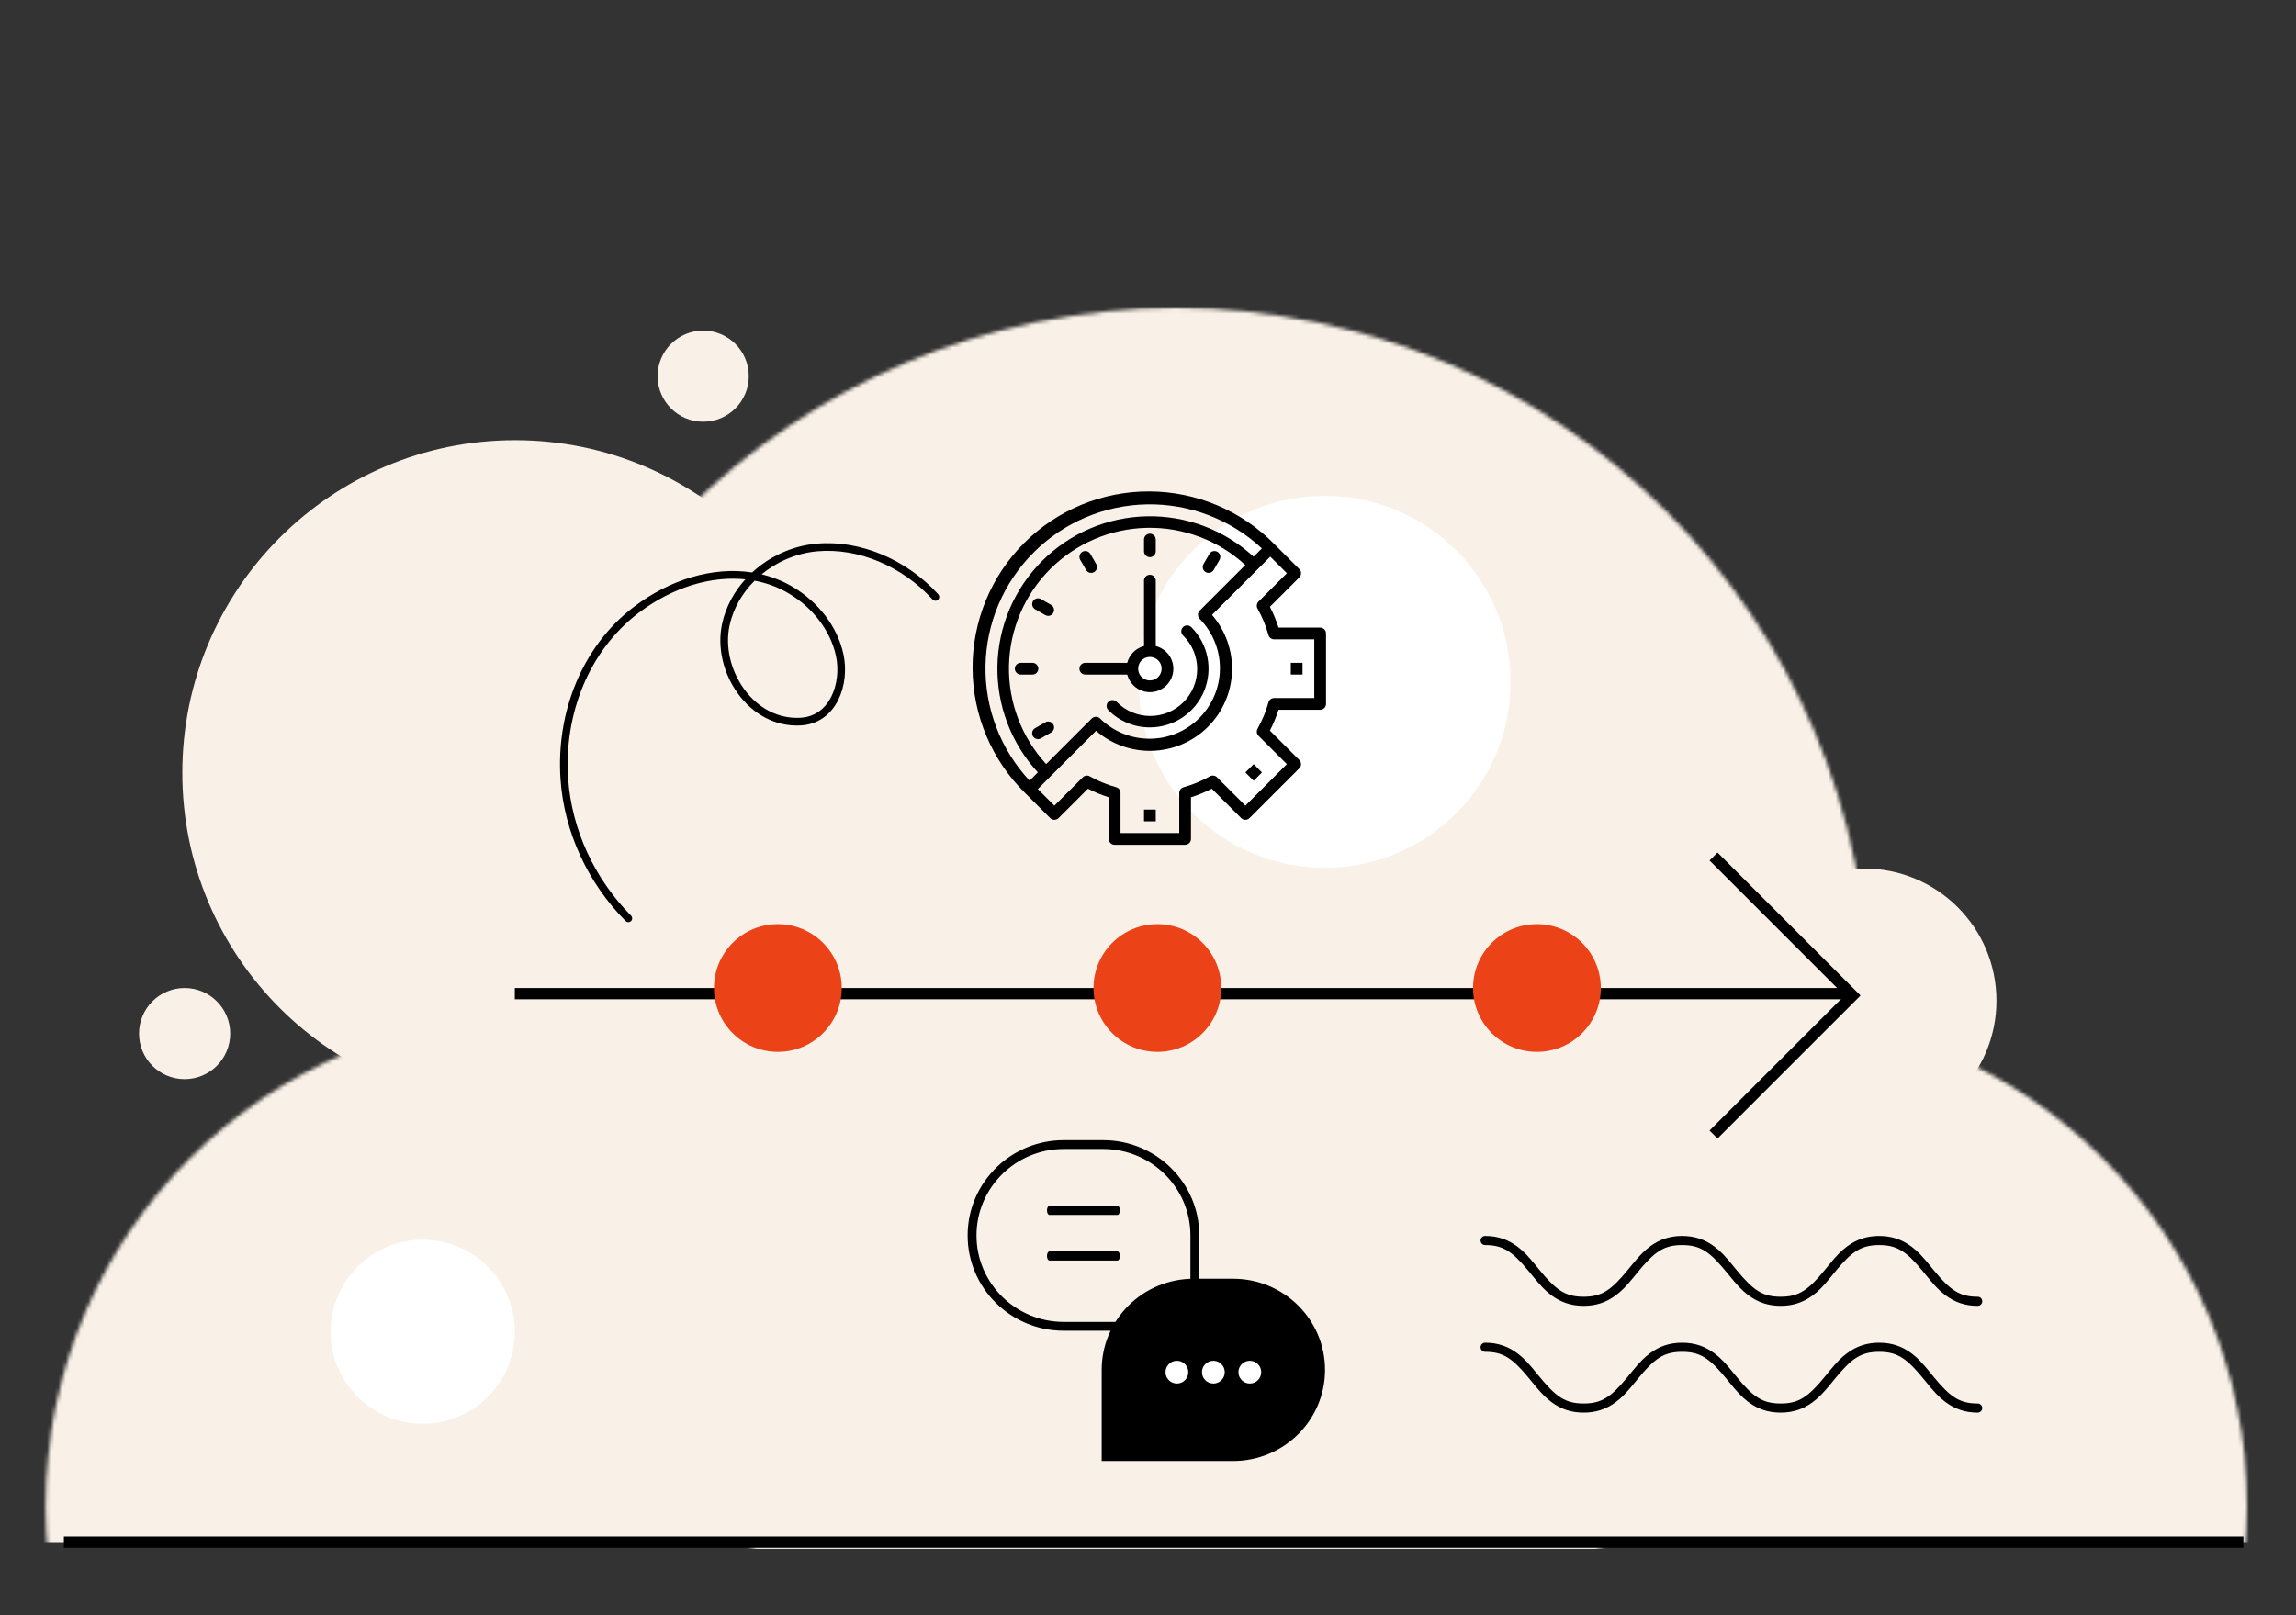
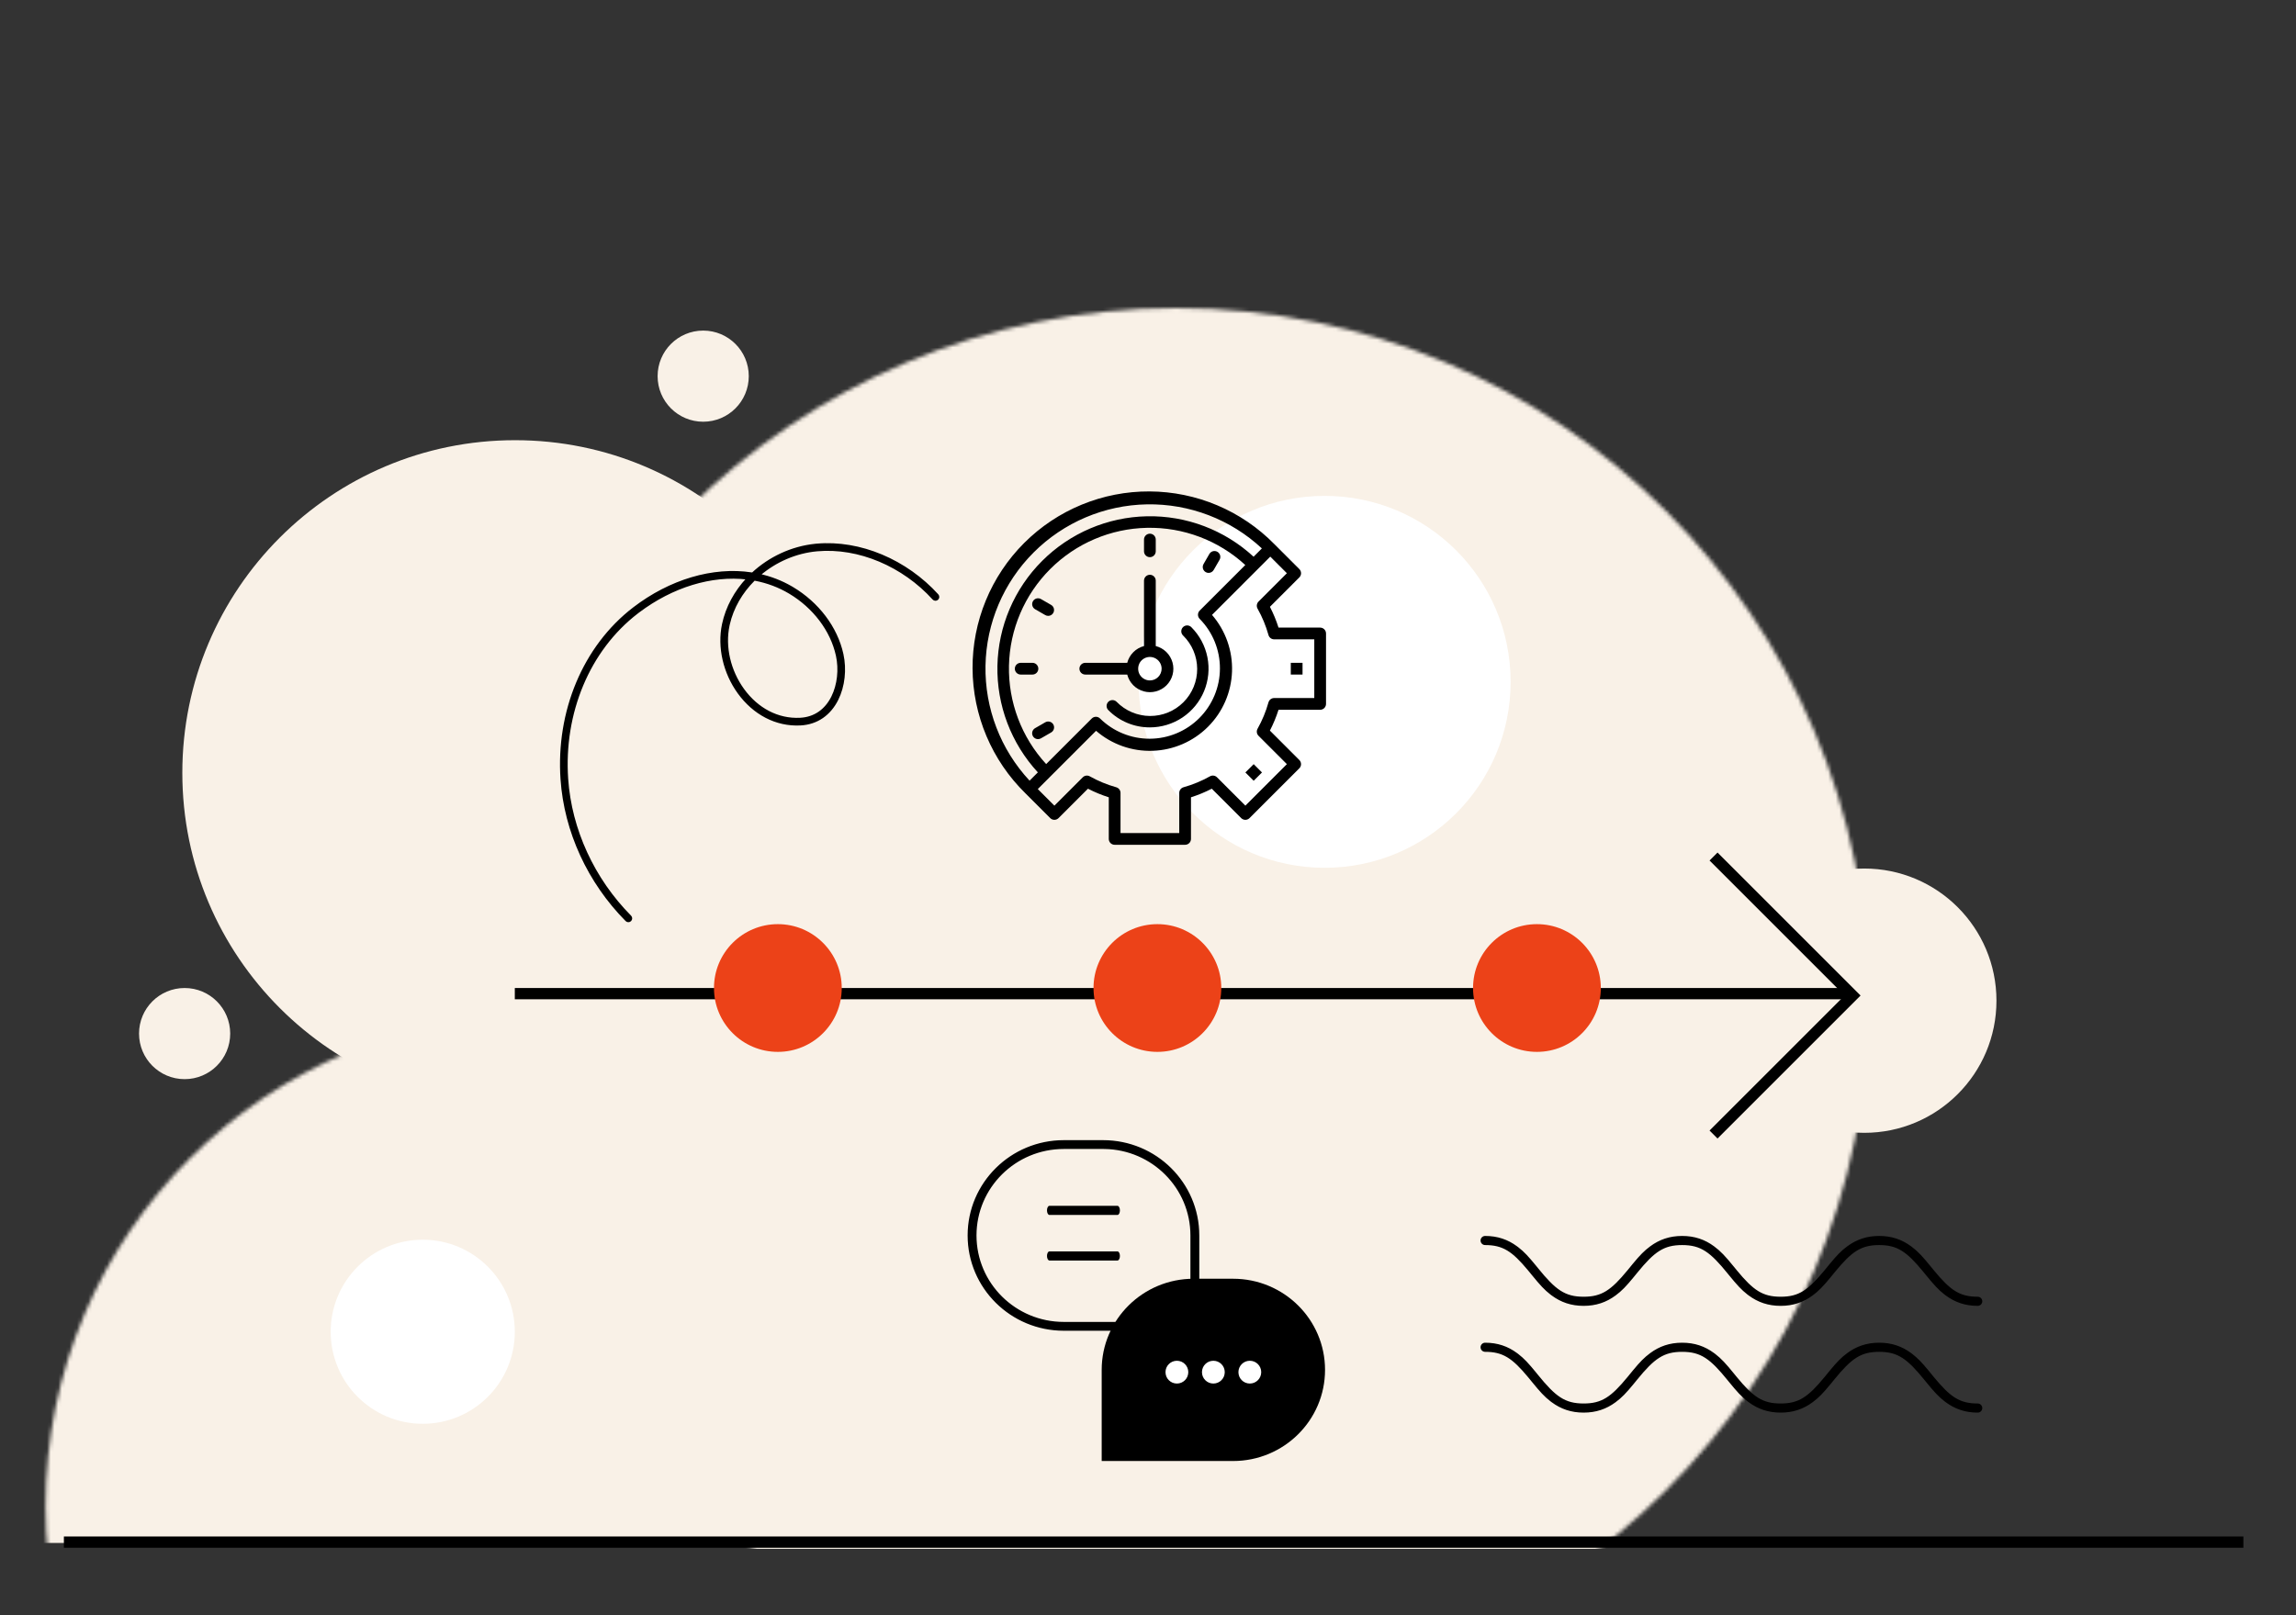
<svg xmlns="http://www.w3.org/2000/svg" width="611" height="430" viewBox="0 0 611 430" fill="none">
  <rect x="0" y="0" width="611" height="430" fill="#333333" stroke="none" />
  <g clip-path="url(#clip0)">
    <circle cx="137.067" cy="205.724" r="88.548" fill="#F9F1E7" />
    <circle cx="496.11" cy="266.373" r="35.176" fill="#F9F1E7" />
    <mask id="mask0" maskUnits="userSpaceOnUse" x="335" y="270" width="264" height="263">
      <circle cx="466.998" cy="401.014" r="131.002" transform="rotate(-180 466.998 401.014)" fill="#F9F1E7" />
    </mask>
    <g mask="url(#mask0)">
-       <rect x="642.881" y="410.718" width="369.959" height="173.456" transform="rotate(-180 642.881 410.718)" fill="#F9F1E7" />
-     </g>
+       </g>
    <mask id="mask1" maskUnits="userSpaceOnUse" x="12" y="270" width="263" height="263">
      <circle cx="143.133" cy="401.014" r="131.002" transform="rotate(-180 143.133 401.014)" fill="#F9F1E7" />
    </mask>
    <g mask="url(#mask1)">
      <rect x="319.014" y="410.718" width="369.959" height="173.456" transform="rotate(-180 319.014 410.718)" fill="#F9F1E7" />
    </g>
    <mask id="mask2" maskUnits="userSpaceOnUse" x="128" y="82" width="370" height="369">
      <circle cx="312.949" cy="266.373" r="184.373" transform="rotate(-180 312.949 266.373)" fill="#F9F1E7" />
    </mask>
    <g mask="url(#mask2)">
      <rect x="560" y="412.286" width="520" height="377" transform="rotate(-180 560 412.286)" fill="#F9F1E7" />
    </g>
    <circle cx="187.13" cy="100.13" r="12.13" fill="#F9F1E7" />
    <circle cx="49.13" cy="275.13" r="12.13" fill="#F9F1E7" />
    <path d="M169.989 162.8C178.897 156.102 189.35 152.874 198.864 154.017C195.676 157.422 193.366 161.585 192.39 166.168C191.089 172.277 192.697 179.122 196.54 184.432C200.56 189.987 206.505 193.198 213.02 192.857C217.456 192.625 220.859 190.173 222.84 186.21C224.605 182.678 225.084 178.184 224.197 174.145L224.197 174.145C222.62 166.967 217.653 160.509 210.924 156.489L210.923 156.488L210.549 156.269L210.547 156.268C207.9 154.74 205.075 153.663 202.143 153.011C206.367 149.396 211.752 147.013 217.447 146.503C228.539 145.508 240.351 150.591 248.373 159.42C248.659 159.735 249.146 159.757 249.461 159.47C249.774 159.183 249.797 158.695 249.511 158.381C241.187 149.22 228.915 143.925 217.31 144.966L217.309 144.966L216.955 145L216.955 145L216.953 145C210.658 145.648 204.751 148.448 200.253 152.632L200.252 152.634L200.236 152.649L200.036 152.618L200.035 152.617C189.684 151.046 178.253 154.517 168.671 161.866C155.259 172.152 148.188 189.505 149.413 207.418C150.365 221.35 156.631 234.877 166.67 245.008C166.969 245.31 167.457 245.312 167.759 245.011C168.06 244.711 168.062 244.223 167.762 243.92C157.978 234.047 151.875 220.866 150.949 207.312C149.757 189.881 156.633 173.041 169.606 163.091C169.606 163.091 169.606 163.091 169.606 163.091L169.988 162.801C169.989 162.801 169.989 162.801 169.989 162.8ZM222.694 174.477C223.508 178.186 223.064 182.318 221.463 185.52C219.716 189.016 216.787 191.115 212.941 191.316C206.99 191.628 201.525 188.693 197.787 183.526C194.188 178.553 192.691 172.151 193.895 166.49C193.895 166.49 193.895 166.49 193.896 166.489L193.966 166.17C193.966 166.17 193.966 166.17 193.966 166.17C194.984 161.715 197.356 157.681 200.605 154.434C200.605 154.434 200.605 154.434 200.605 154.434L200.738 154.302L200.976 154.346C200.976 154.346 200.977 154.346 200.977 154.347C204.195 154.966 207.281 156.109 210.136 157.814C216.524 161.631 221.214 167.744 222.694 174.477Z" fill="black" stroke="black" stroke-width="0.5" />
    <line x1="17" y1="410.5" x2="597" y2="410.5" stroke="black" stroke-width="3" />
    <line x1="137" y1="264.5" x2="493" y2="264.5" stroke="black" stroke-width="3" />
    <path d="M456 228L493 265L456 302" stroke="black" stroke-width="3" />
    <circle cx="207" cy="263" r="17" fill="#EC4218" />
    <circle cx="308" cy="263" r="17" fill="#EC4218" />
    <circle cx="409" cy="263" r="17" fill="#EC4218" />
    <path d="M293.554 303.75H283.095C269.099 303.75 257.75 314.993 257.75 328.866C257.75 342.739 269.1 353.982 283.095 353.982H317.969C318.48 353.982 318.899 353.571 318.899 353.058V328.866C318.899 314.993 307.55 303.75 293.554 303.75ZM293.943 305.602C293.943 305.602 293.943 305.602 293.944 305.602C306.736 305.808 317.038 316.147 317.038 328.866V352.134H283.095C270.123 352.134 259.611 341.714 259.611 328.866C259.611 316.018 270.123 305.598 283.095 305.598H293.553H293.554L293.943 305.602Z" fill="black" stroke="black" stroke-width="0.5" />
    <path d="M297.377 320.982C297.736 320.982 298.027 321.525 298.027 322.195C298.027 322.825 297.769 323.343 297.439 323.402L297.377 323.408H279.269C278.91 323.408 278.619 322.865 278.619 322.195C278.619 321.564 278.877 321.046 279.207 320.987L279.269 320.982H297.377Z" fill="black" />
    <path d="M297.377 333.112C297.736 333.112 298.027 333.655 298.027 334.325C298.027 334.955 297.769 335.473 297.439 335.532L297.377 335.538H279.269C278.91 335.538 278.619 334.994 278.619 334.325C278.619 333.694 278.877 333.176 279.207 333.117L279.269 333.112H297.377Z" fill="black" />
    <path fill-rule="evenodd" clip-rule="evenodd" d="M293.176 388.909H328.136C341.654 388.909 352.612 378.047 352.612 364.649C352.612 351.251 341.654 340.389 328.136 340.389H317.651C304.134 340.389 293.176 351.251 293.176 364.649V388.909Z" fill="black" />
    <path fill-rule="evenodd" clip-rule="evenodd" d="M316.223 365.256C316.223 366.93 314.865 368.288 313.191 368.288C311.516 368.288 310.158 366.93 310.158 365.256C310.158 363.581 311.516 362.223 313.191 362.223C314.865 362.223 316.223 363.581 316.223 365.256Z" fill="white" />
    <path fill-rule="evenodd" clip-rule="evenodd" d="M325.926 365.256C325.926 366.93 324.569 368.288 322.894 368.288C321.219 368.288 319.861 366.93 319.861 365.256C319.861 363.581 321.219 362.223 322.894 362.223C324.569 362.223 325.926 363.581 325.926 365.256Z" fill="white" />
    <path fill-rule="evenodd" clip-rule="evenodd" d="M335.629 365.256C335.629 366.93 334.272 368.288 332.597 368.288C330.922 368.288 329.564 366.93 329.564 365.256C329.564 363.581 330.922 362.223 332.597 362.223C334.272 362.223 335.629 363.581 335.629 365.256Z" fill="white" />
    <path d="M500.08 329C503.39 329 506.129 329.946 508.586 331.766C510.345 333.069 511.531 334.341 513.893 337.244L514.628 338.146C519.016 343.472 521.493 345.18 526.299 345.18C526.97 345.18 527.513 345.723 527.513 346.393C527.513 347.063 526.97 347.607 526.299 347.607C522.99 347.607 520.251 346.66 517.793 344.84L517.449 344.58C515.871 343.361 514.691 342.072 512.487 339.363L511.751 338.46C507.364 333.134 504.887 331.427 500.08 331.427C495.274 331.427 492.797 333.134 488.409 338.46L487.216 339.922C485.151 342.435 484.009 343.625 482.367 344.84C479.909 346.66 477.171 347.607 473.861 347.607C470.552 347.607 467.813 346.66 465.356 344.84L465.011 344.58C463.434 343.361 462.254 342.072 460.05 339.363L459.81 339.067C455.108 333.263 452.629 331.427 447.645 331.427C442.75 331.427 440.271 333.198 435.729 338.76L434.782 339.922C432.717 342.436 431.575 343.625 429.933 344.84C427.476 346.66 424.738 347.607 421.429 347.607C418.119 347.607 415.381 346.66 412.923 344.84L412.579 344.58C411.002 343.361 409.821 342.072 407.618 339.363L407.128 338.76L406.64 338.168C402.403 333.071 399.93 331.427 395.213 331.427C394.543 331.427 394 330.884 394 330.213C394 329.543 394.543 329 395.213 329C398.522 329 401.261 329.946 403.718 331.766L404.062 332.027C405.583 333.202 406.735 334.442 408.791 336.958L409.263 337.539C413.966 343.344 416.445 345.18 421.429 345.18C426.234 345.18 428.711 343.472 433.098 338.147L434.531 336.393C436.446 334.077 437.563 332.934 439.14 331.766C441.597 329.946 444.336 329 447.645 329C450.954 329 453.693 329.946 456.15 331.766C457.909 333.069 459.095 334.341 461.456 337.244L462.192 338.146C466.579 343.472 469.055 345.18 473.861 345.18C478.668 345.18 481.145 343.472 485.532 338.146L486.943 336.42C488.872 334.086 489.991 332.938 491.574 331.766C494.032 329.946 496.771 329 500.08 329Z" fill="black" />
    <path d="M500.08 357.419C503.39 357.419 506.129 358.365 508.586 360.185L508.931 360.446C510.339 361.534 511.431 362.678 513.218 364.839L514.628 366.565C519.016 371.891 521.493 373.598 526.299 373.598C526.97 373.598 527.513 374.142 527.513 374.812C527.513 375.482 526.97 376.025 526.299 376.025C522.99 376.025 520.251 375.079 517.793 373.259L517.449 372.998C515.871 371.78 514.691 370.491 512.487 367.782L512.247 367.486C507.544 361.682 505.065 359.846 500.08 359.846C495.185 359.846 492.706 361.617 488.163 367.179L487.216 368.341C485.151 370.854 484.009 372.044 482.367 373.259C479.909 375.079 477.171 376.025 473.861 376.025C470.552 376.025 467.813 375.079 465.356 373.259L465.011 372.998C463.434 371.78 462.254 370.491 460.05 367.782L459.81 367.486C455.108 361.682 452.629 359.846 447.645 359.846C442.75 359.846 440.271 361.617 435.729 367.179L434.782 368.341C432.717 370.854 431.575 372.044 429.933 373.259C427.476 375.079 424.738 376.025 421.429 376.025C418.119 376.025 415.381 375.079 412.923 373.259L412.579 372.998C411.002 371.78 409.821 370.491 407.618 367.782L407.128 367.178L406.64 366.587C402.403 361.49 399.93 359.846 395.213 359.846C394.543 359.846 394 359.302 394 358.632C394 357.962 394.543 357.419 395.213 357.419C398.522 357.419 401.261 358.365 403.718 360.185L404.062 360.446C405.583 361.621 406.735 362.861 408.791 365.377L409.263 365.958C413.966 371.762 416.445 373.598 421.429 373.598C426.234 373.598 428.711 371.891 433.098 366.565L434.531 364.812C436.446 362.496 437.563 361.353 439.14 360.185C441.597 358.365 444.336 357.419 447.645 357.419C450.954 357.419 453.693 358.365 456.15 360.185L456.495 360.446C458.072 361.664 459.252 362.953 461.456 365.662L462.192 366.565C466.579 371.891 469.055 373.598 473.861 373.598C478.668 373.598 481.145 371.891 485.532 366.565L486.943 364.839C488.872 362.505 489.991 361.357 491.574 360.185C494.032 358.365 496.771 357.419 500.08 357.419Z" fill="black" />
    <circle cx="352.5" cy="181.5" r="49.5" fill="white" />
    <circle cx="112.5" cy="354.5" r="24.5" fill="white" />
-     <path d="M307.562 215.5H304.438V218.625H307.562V215.5Z" fill="black" />
    <path d="M333.622 203.412L331.412 205.622L333.622 207.832L335.832 205.622L333.622 203.412Z" fill="black" />
    <path d="M346.625 176.438H343.5V179.562H346.625V176.438Z" fill="black" />
    <path d="M351.312 167.062H340.234C339.63 165.156 338.864 163.305 337.945 161.528L345.775 153.697C346.068 153.404 346.232 153.007 346.232 152.592C346.232 152.178 346.068 151.781 345.775 151.487L339.145 144.859C334.808 140.439 329.637 136.921 323.933 134.511C318.228 132.1 312.102 130.843 305.909 130.814C299.716 130.784 293.579 131.982 287.851 134.338C282.124 136.694 276.92 140.162 272.541 144.541C268.162 148.92 264.694 154.124 262.337 159.851C259.98 165.578 258.782 171.716 258.811 177.909C258.84 184.102 260.096 190.228 262.507 195.932C264.917 201.637 268.434 206.808 272.854 211.145L279.483 217.775C279.776 218.068 280.173 218.232 280.587 218.232C281.002 218.232 281.399 218.068 281.692 217.775L289.523 209.945C291.301 210.864 293.154 211.629 295.062 212.233V223.312C295.062 223.727 295.227 224.124 295.52 224.417C295.813 224.71 296.21 224.875 296.625 224.875H315.375C315.789 224.875 316.187 224.71 316.48 224.417C316.773 224.124 316.937 223.727 316.937 223.312V212.234C318.844 211.63 320.695 210.865 322.472 209.947L330.303 217.777C330.596 218.069 330.993 218.234 331.408 218.234C331.822 218.234 332.219 218.069 332.512 217.777L345.77 204.519C346.063 204.226 346.228 203.828 346.228 203.414C346.228 203 346.063 202.602 345.77 202.309L337.94 194.478C338.86 192.7 339.627 190.846 340.233 188.937H351.312C351.727 188.937 352.124 188.773 352.417 188.48C352.71 188.187 352.875 187.789 352.875 187.375V168.625C352.875 168.211 352.71 167.813 352.417 167.52C352.124 167.227 351.727 167.062 351.312 167.062ZM275.062 147.062C283.074 139.048 293.884 134.457 305.215 134.255C316.545 134.054 327.512 138.259 335.803 145.984L333.597 148.191C325.886 141.075 315.721 137.218 305.231 137.428C294.74 137.639 284.738 141.9 277.319 149.319C269.9 156.738 265.639 166.74 265.428 177.231C265.218 187.721 269.074 197.886 276.19 205.597L273.984 207.803C266.259 199.512 262.054 188.546 262.255 177.215C262.456 165.884 267.048 155.074 275.062 147.062V147.062ZM319.258 164.742C322.727 168.268 324.662 173.022 324.642 177.968C324.622 182.915 322.648 187.653 319.15 191.15C315.652 194.648 310.914 196.622 305.968 196.642C301.022 196.662 296.268 194.727 292.742 191.258C292.449 190.965 292.052 190.8 291.637 190.8C291.223 190.8 290.826 190.965 290.533 191.258L278.401 203.389C271.848 196.269 268.301 186.891 268.501 177.217C268.702 167.542 272.634 158.32 279.477 151.477C286.319 144.635 295.542 140.702 305.217 140.502C314.891 140.301 324.269 143.848 331.389 150.402L319.258 162.531C319.112 162.676 318.997 162.849 318.918 163.038C318.84 163.228 318.799 163.431 318.799 163.637C318.799 163.842 318.84 164.045 318.918 164.235C318.997 164.425 319.112 164.597 319.258 164.742V164.742ZM349.75 185.812H339.069C338.727 185.812 338.395 185.924 338.123 186.131C337.851 186.337 337.654 186.627 337.562 186.956C336.876 189.407 335.9 191.768 334.654 193.987C334.487 194.285 334.421 194.63 334.468 194.969C334.515 195.307 334.671 195.621 334.914 195.862L342.459 203.409L331.412 214.456L323.865 206.911C323.624 206.669 323.31 206.512 322.972 206.465C322.633 206.418 322.288 206.484 321.99 206.652C319.771 207.897 317.41 208.873 314.959 209.559C314.63 209.651 314.34 209.848 314.134 210.12C313.927 210.392 313.815 210.724 313.815 211.066V221.75H298.187V211.069C298.187 210.727 298.076 210.395 297.869 210.123C297.663 209.851 297.373 209.654 297.044 209.562C294.593 208.876 292.232 207.9 290.012 206.655C289.714 206.487 289.37 206.421 289.031 206.468C288.692 206.515 288.378 206.672 288.137 206.914L280.59 214.459L276.172 210.041L291.679 194.534C295.86 198.154 301.257 200.056 306.783 199.857C312.31 199.658 317.556 197.374 321.466 193.463C325.376 189.553 327.66 184.306 327.858 178.78C328.056 173.254 326.154 167.857 322.534 163.677L338.04 148.169L342.459 152.587L334.914 160.134C334.671 160.375 334.515 160.689 334.468 161.028C334.421 161.367 334.487 161.712 334.654 162.009C335.9 164.229 336.876 166.59 337.562 169.041C337.654 169.37 337.851 169.66 338.123 169.866C338.395 170.073 338.727 170.185 339.069 170.184H349.75V185.812Z" fill="black" />
    <path d="M307.562 171.972V154.562C307.562 154.148 307.398 153.751 307.105 153.458C306.812 153.165 306.414 153 306 153C305.586 153 305.188 153.165 304.895 153.458C304.602 153.751 304.438 154.148 304.438 154.562V171.972C303.364 172.253 302.384 172.814 301.599 173.599C300.814 174.384 300.253 175.364 299.972 176.438H288.812C288.398 176.438 288.001 176.602 287.708 176.895C287.415 177.188 287.25 177.586 287.25 178C287.25 178.414 287.415 178.812 287.708 179.105C288.001 179.398 288.398 179.562 288.812 179.562H299.972C300.245 180.629 300.796 181.604 301.568 182.388C302.339 183.173 303.305 183.739 304.367 184.03C305.428 184.321 306.548 184.325 307.612 184.043C308.676 183.762 309.646 183.203 310.425 182.425C311.203 181.646 311.762 180.676 312.043 179.612C312.325 178.548 312.321 177.428 312.03 176.367C311.739 175.305 311.173 174.339 310.388 173.568C309.604 172.796 308.629 172.245 307.562 171.972V171.972ZM306 181.125C305.382 181.125 304.778 180.942 304.264 180.598C303.75 180.255 303.349 179.767 303.113 179.196C302.876 178.625 302.814 177.997 302.935 177.39C303.056 176.784 303.353 176.227 303.79 175.79C304.227 175.353 304.784 175.056 305.39 174.935C305.997 174.814 306.625 174.876 307.196 175.113C307.767 175.349 308.255 175.75 308.598 176.264C308.942 176.778 309.125 177.382 309.125 178C309.125 178.829 308.796 179.624 308.21 180.21C307.624 180.796 306.829 181.125 306 181.125Z" fill="black" />
    <path d="M306 148.312C305.586 148.312 305.188 148.148 304.895 147.855C304.602 147.562 304.438 147.164 304.438 146.75V143.625C304.438 143.211 304.602 142.813 304.895 142.52C305.188 142.227 305.586 142.062 306 142.062C306.414 142.062 306.812 142.227 307.105 142.52C307.398 142.813 307.562 143.211 307.562 143.625V146.75C307.562 147.164 307.398 147.562 307.105 147.855C306.812 148.148 306.414 148.312 306 148.312Z" fill="black" />
    <path d="M321.625 152.5C321.351 152.5 321.082 152.427 320.845 152.29C320.607 152.153 320.41 151.956 320.273 151.718C320.136 151.481 320.064 151.211 320.064 150.937C320.065 150.663 320.137 150.394 320.274 150.156L321.836 147.448C322.045 147.092 322.386 146.834 322.785 146.728C323.184 146.623 323.608 146.679 323.965 146.885C324.323 147.092 324.584 147.431 324.692 147.829C324.8 148.227 324.746 148.652 324.543 149.011L322.98 151.719C322.843 151.956 322.645 152.154 322.407 152.291C322.17 152.428 321.9 152.5 321.625 152.5V152.5Z" fill="black" />
-     <path d="M290.375 152.5C290.101 152.5 289.831 152.428 289.593 152.291C289.355 152.154 289.158 151.956 289.021 151.719L287.458 149.011C287.254 148.652 287.2 148.227 287.308 147.829C287.417 147.431 287.678 147.092 288.035 146.885C288.392 146.679 288.817 146.623 289.216 146.728C289.615 146.834 289.956 147.092 290.164 147.448L291.727 150.156C291.864 150.394 291.936 150.663 291.936 150.937C291.936 151.211 291.864 151.481 291.727 151.718C291.59 151.956 291.393 152.153 291.156 152.29C290.919 152.427 290.649 152.5 290.375 152.5V152.5Z" fill="black" />
    <path d="M278.935 163.938C278.661 163.938 278.391 163.866 278.154 163.728L275.446 162.166C275.09 161.957 274.831 161.616 274.726 161.217C274.62 160.818 274.677 160.394 274.883 160.036C275.089 159.679 275.429 159.418 275.827 159.31C276.225 159.202 276.65 159.255 277.009 159.459L279.716 161.022C280.014 161.194 280.247 161.459 280.379 161.777C280.51 162.095 280.533 162.447 280.444 162.779C280.355 163.112 280.159 163.405 279.886 163.615C279.613 163.824 279.279 163.937 278.935 163.938Z" fill="black" />
    <path d="M274.75 179.562H271.625C271.211 179.562 270.813 179.398 270.52 179.105C270.227 178.812 270.062 178.414 270.062 178C270.062 177.586 270.227 177.188 270.52 176.895C270.813 176.602 271.211 176.438 271.625 176.438H274.75C275.164 176.438 275.562 176.602 275.855 176.895C276.148 177.188 276.312 177.586 276.312 178C276.312 178.414 276.148 178.812 275.855 179.105C275.562 179.398 275.164 179.562 274.75 179.562Z" fill="black" />
    <path d="M276.23 196.75C275.886 196.75 275.552 196.636 275.279 196.427C275.006 196.218 274.81 195.924 274.721 195.592C274.632 195.26 274.655 194.907 274.787 194.59C274.919 194.272 275.151 194.006 275.449 193.834L278.157 192.272C278.335 192.168 278.531 192.1 278.736 192.072C278.94 192.044 279.147 192.057 279.347 192.109C279.546 192.162 279.733 192.253 279.896 192.379C280.06 192.504 280.197 192.66 280.3 192.839C280.403 193.017 280.47 193.214 280.497 193.418C280.523 193.623 280.509 193.83 280.455 194.029C280.401 194.228 280.308 194.414 280.182 194.577C280.056 194.74 279.899 194.876 279.719 194.978L277.012 196.541C276.774 196.678 276.505 196.751 276.23 196.75V196.75Z" fill="black" />
    <path d="M306 193.625C303.947 193.631 301.913 193.228 300.018 192.441C298.122 191.654 296.401 190.498 294.956 189.041C294.807 188.896 294.688 188.724 294.606 188.533C294.525 188.342 294.482 188.137 294.481 187.93C294.479 187.722 294.519 187.517 294.598 187.325C294.677 187.133 294.793 186.958 294.94 186.812C295.087 186.665 295.261 186.55 295.453 186.471C295.645 186.393 295.851 186.354 296.059 186.356C296.266 186.358 296.471 186.401 296.662 186.484C296.852 186.566 297.024 186.685 297.168 186.834C298.324 188.015 299.702 188.954 301.223 189.598C302.743 190.242 304.377 190.579 306.029 190.587C307.68 190.596 309.317 190.277 310.845 189.649C312.372 189.021 313.76 188.097 314.928 186.929C316.096 185.761 317.021 184.373 317.649 182.845C318.277 181.318 318.596 179.681 318.587 178.029C318.578 176.377 318.242 174.744 317.598 173.223C316.954 171.702 316.014 170.324 314.834 169.169C314.685 169.025 314.565 168.853 314.483 168.662C314.401 168.472 314.358 168.267 314.355 168.059C314.353 167.852 314.393 167.646 314.471 167.454C314.549 167.262 314.665 167.087 314.811 166.94C314.958 166.793 315.132 166.677 315.324 166.598C315.516 166.519 315.722 166.479 315.929 166.481C316.137 166.482 316.342 166.525 316.533 166.607C316.723 166.688 316.896 166.807 317.04 166.956C319.223 169.141 320.71 171.924 321.312 174.954C321.914 177.983 321.605 181.123 320.424 183.977C319.242 186.83 317.241 189.27 314.674 190.987C312.107 192.705 309.088 193.622 306 193.625Z" fill="black" />
  </g>
  <defs>
    <clipPath id="clip0">
      <rect width="611" height="430" fill="white" />
    </clipPath>
  </defs>
</svg>